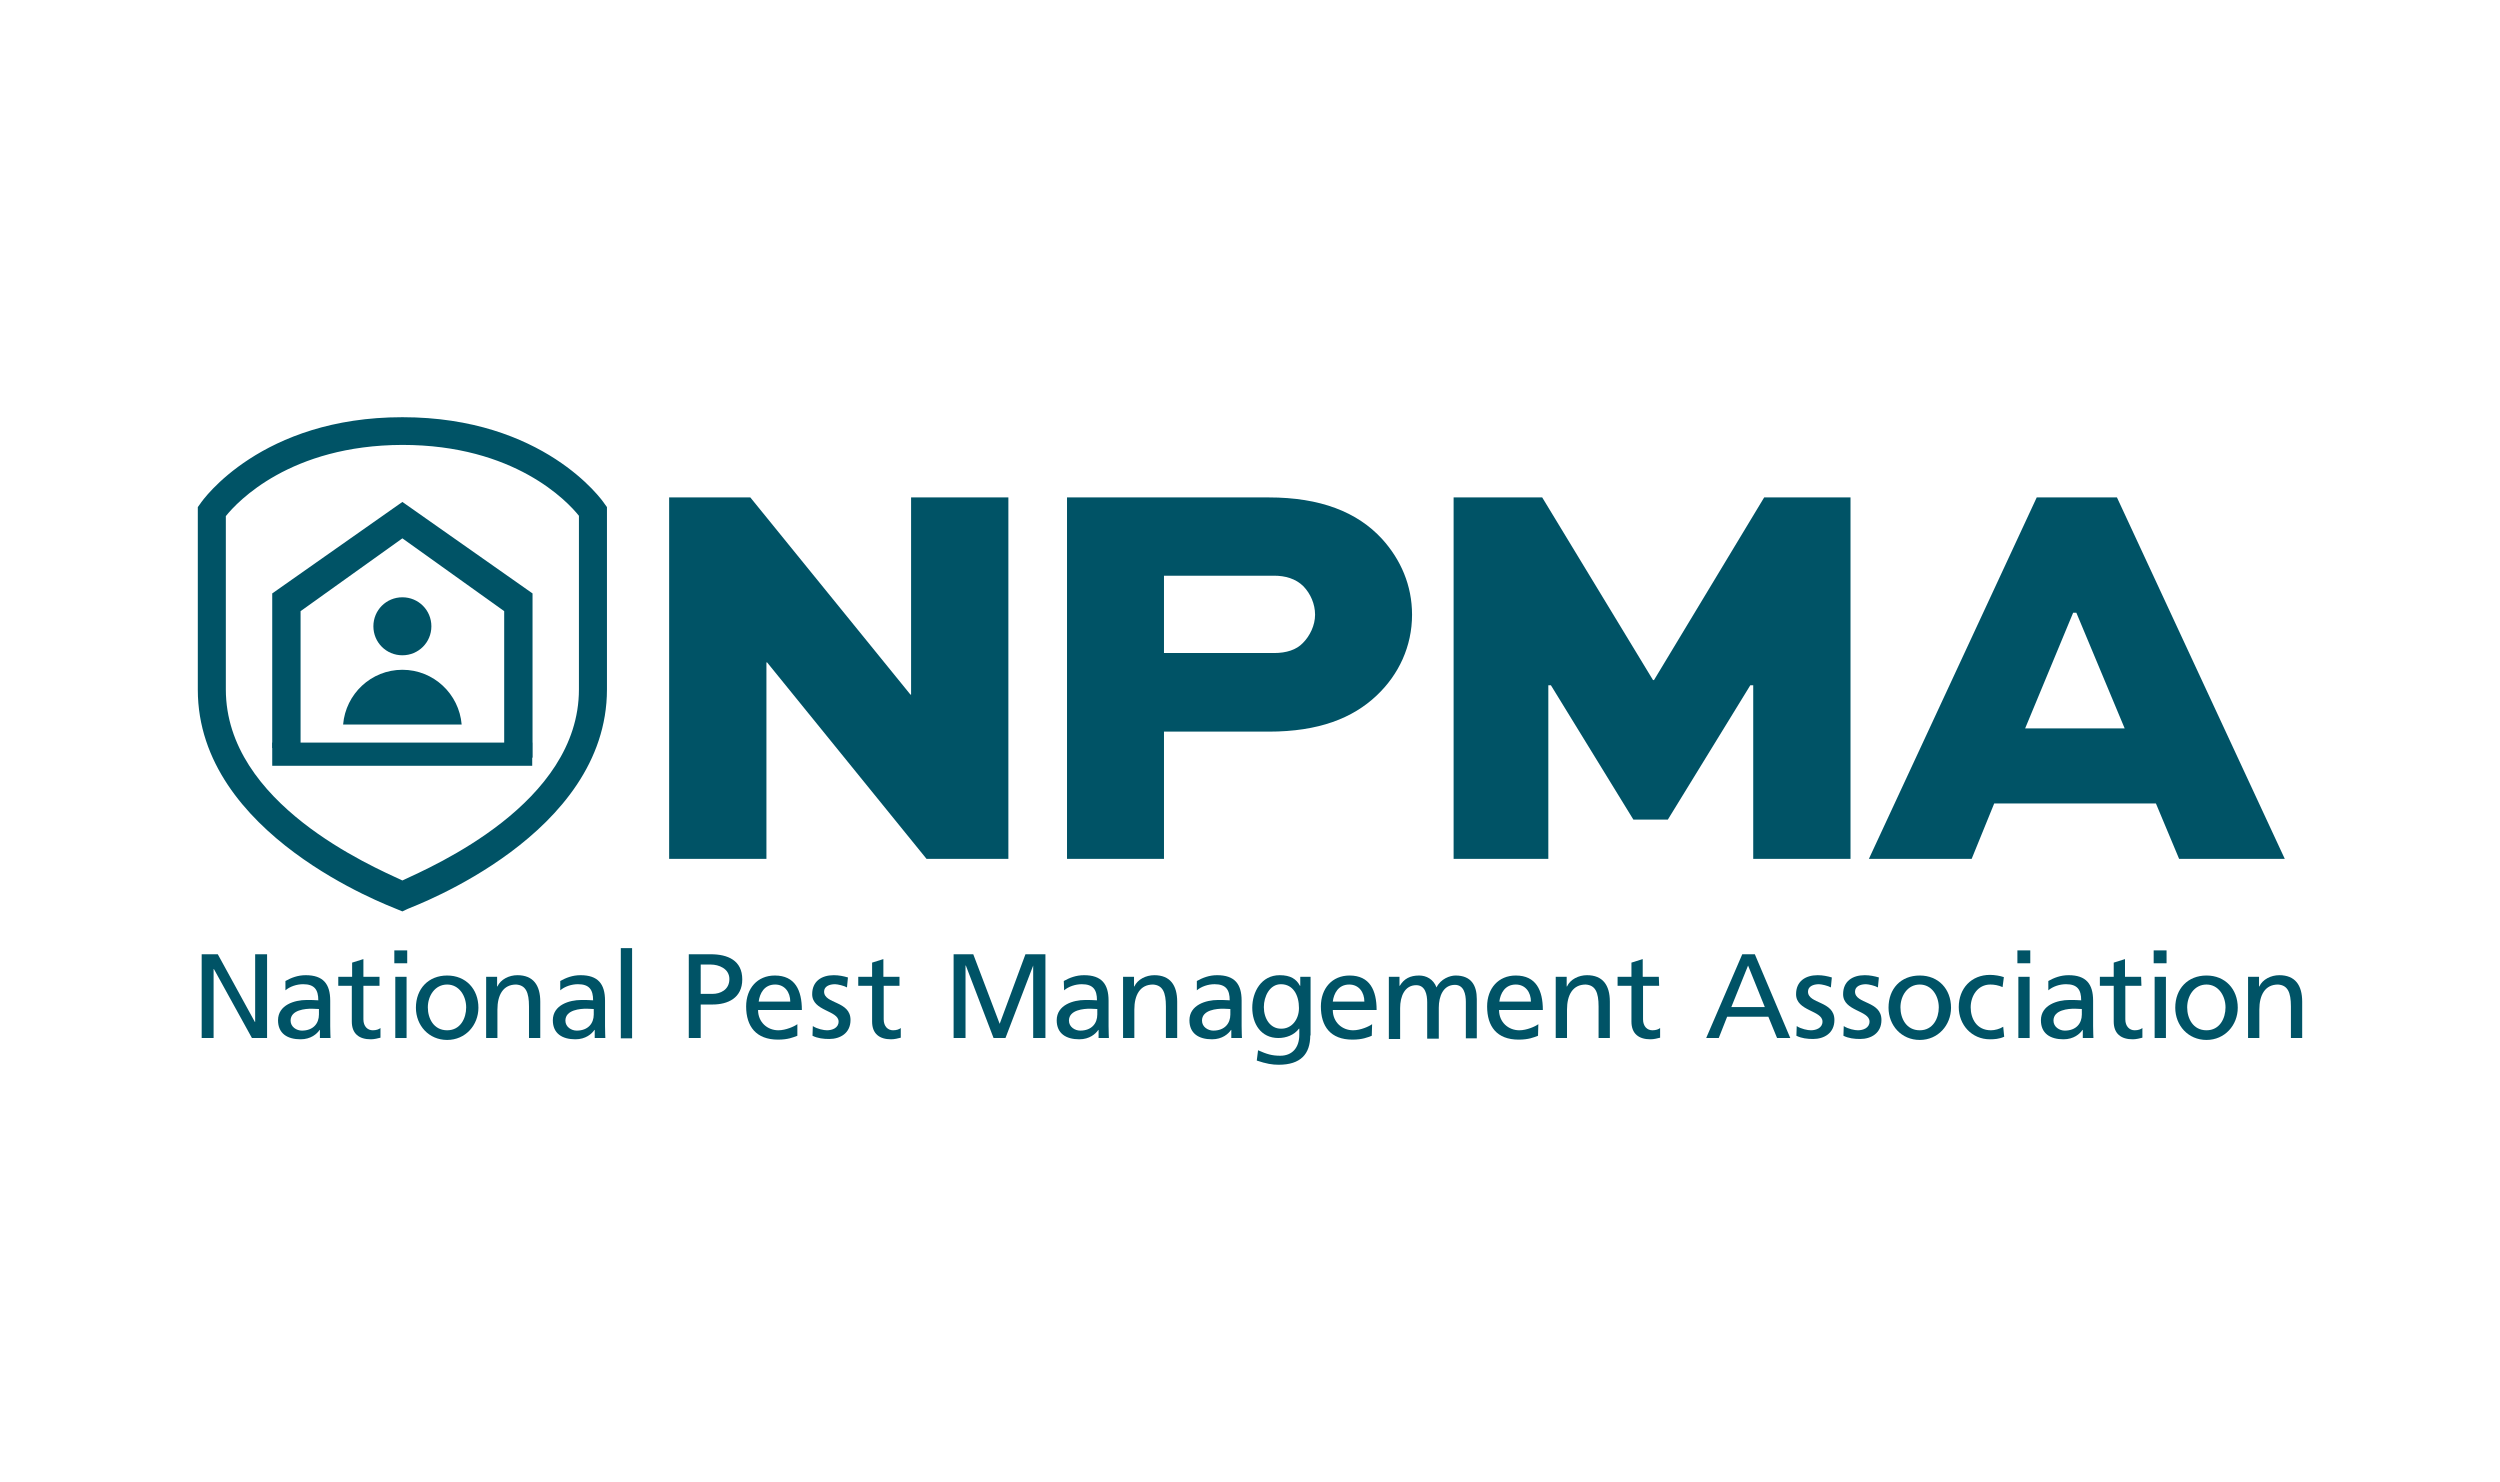
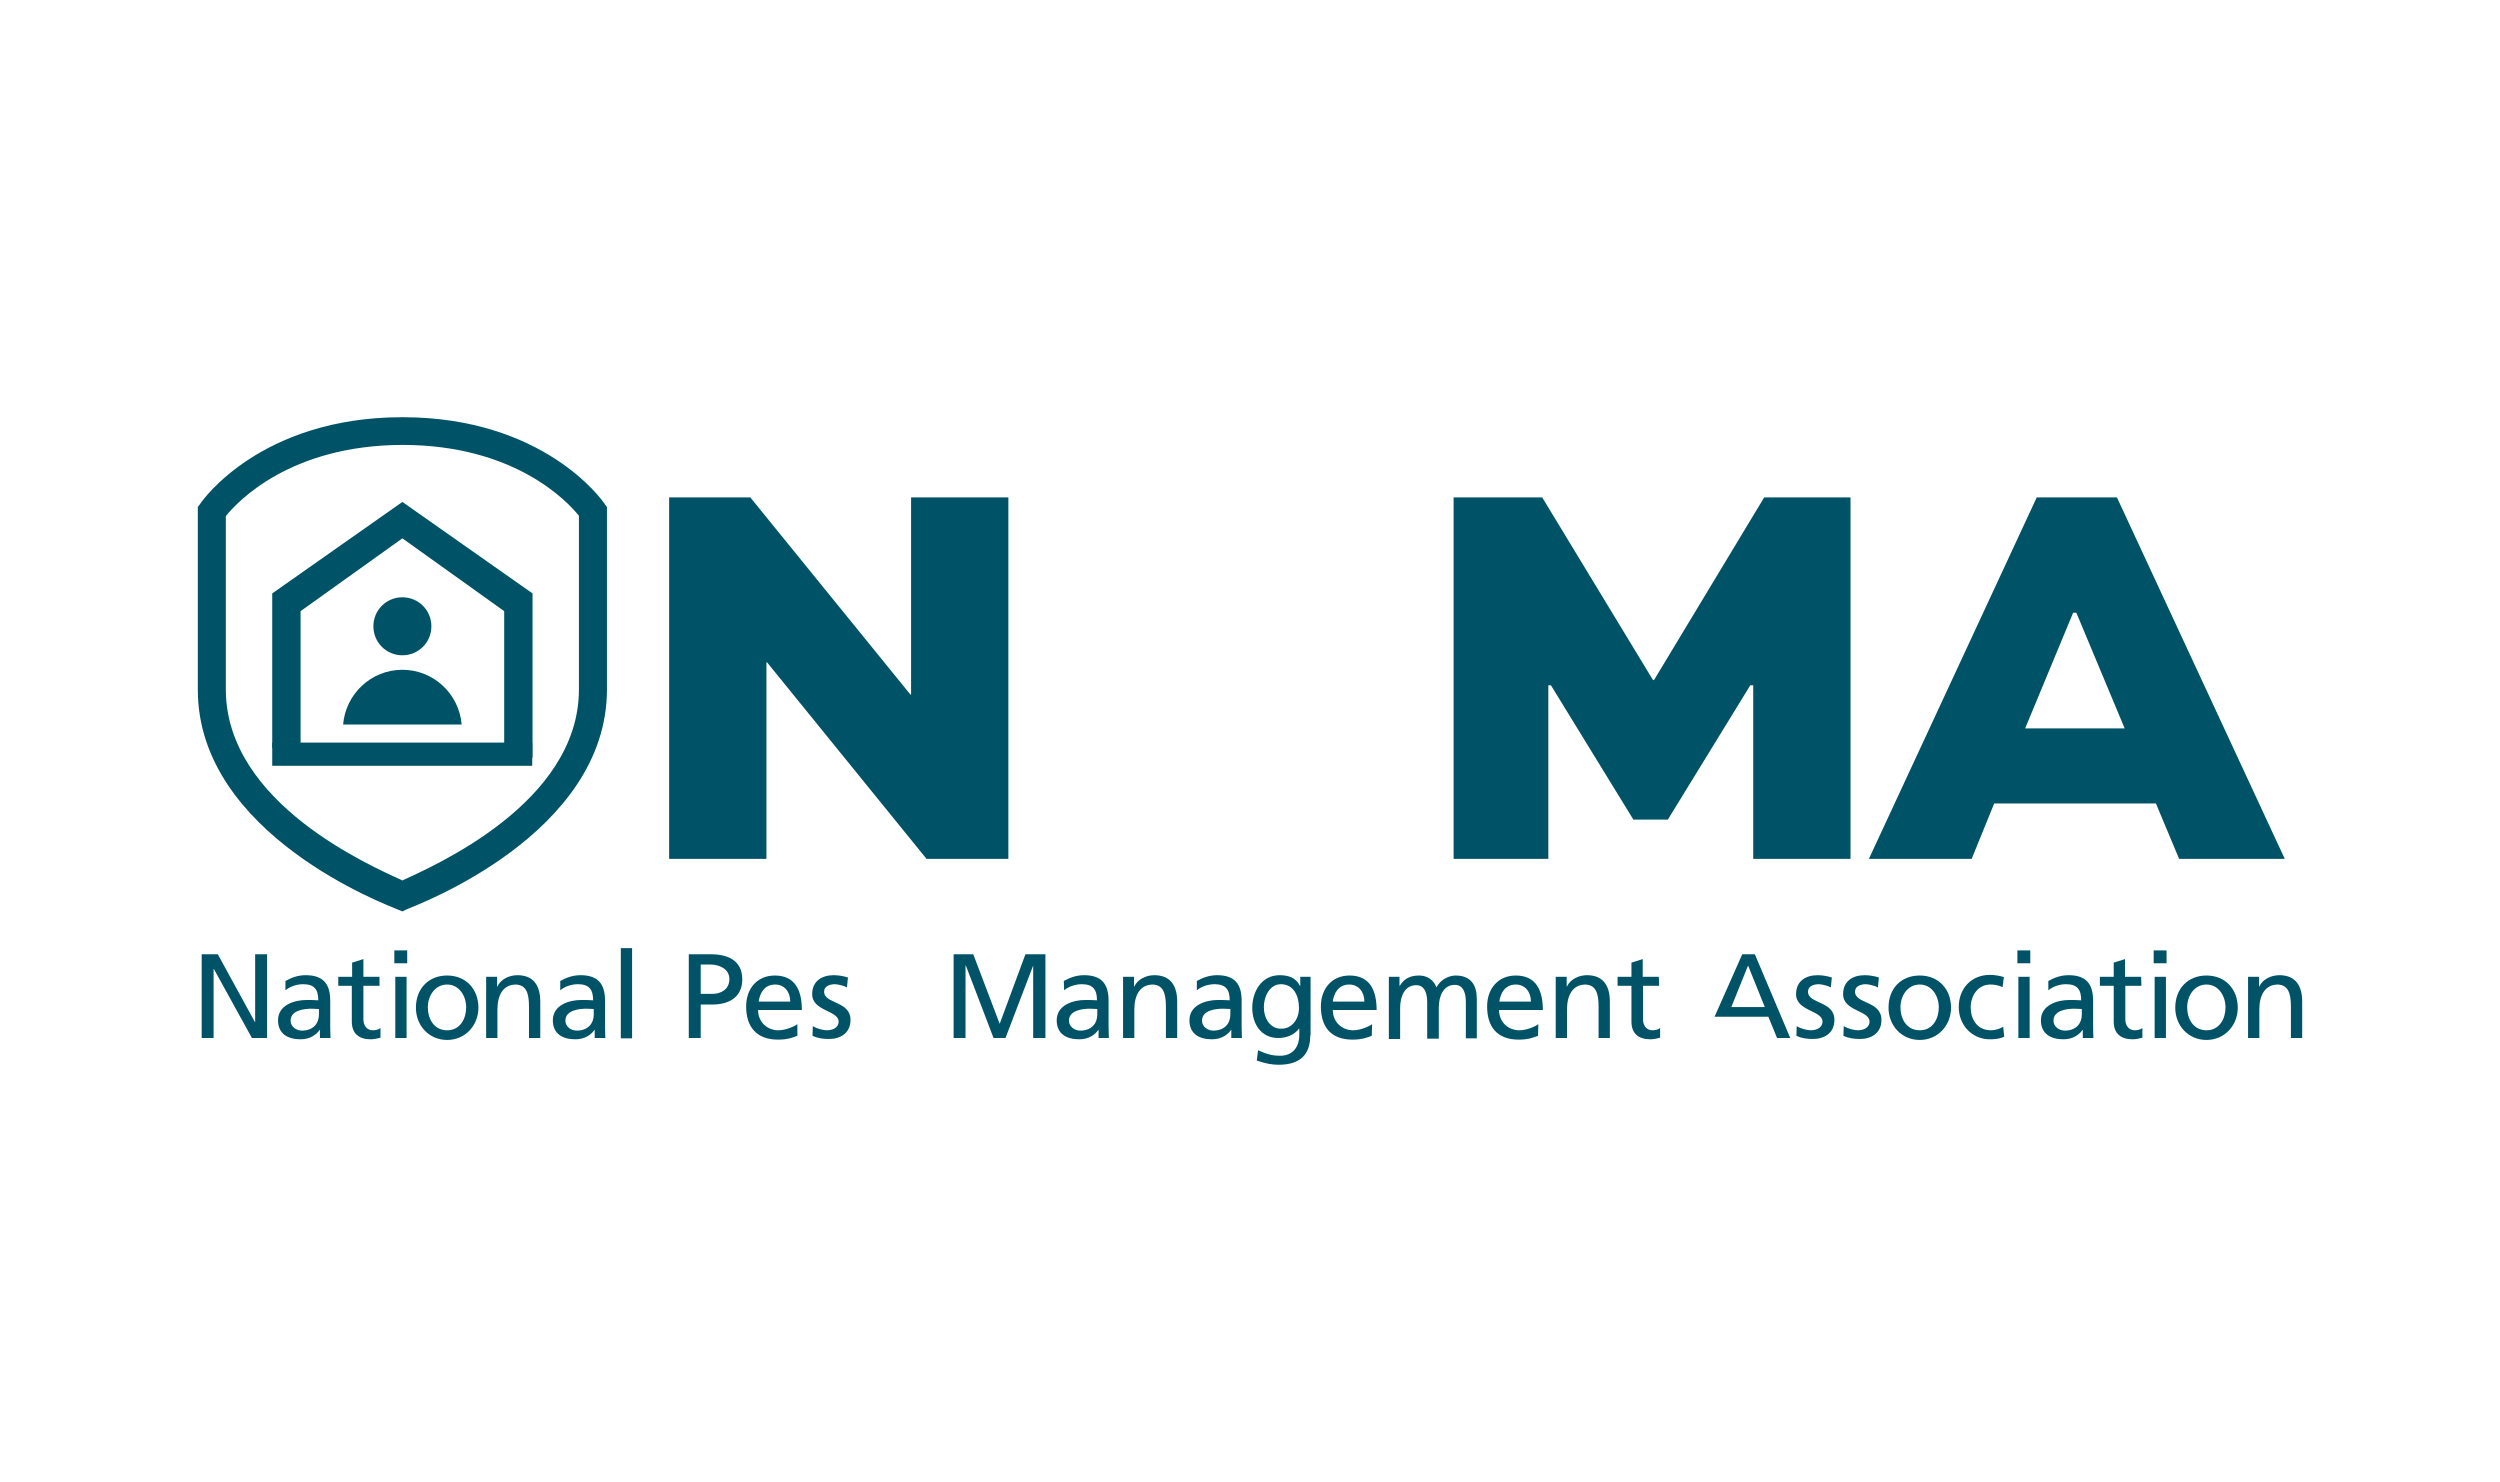
<svg xmlns="http://www.w3.org/2000/svg" version="1.1" id="Layer_1" x="0px" y="0px" viewBox="0 0 776 460" style="enable-background:new 0 0 776 460;" xml:space="preserve">
  <style type="text/css"> .st0{fill:#005366;} </style>
  <g>
    <g>
      <g>
        <path class="st0" d="M124.9,282.9l-1.7-0.7c-2.5-1.1-61.8-23-61.8-68.1v-56.7l0.8-1.1c0.7-1.1,18.9-26.8,62.7-26.8 s62,25.7,62.7,26.8l0.8,1.1V214c0,45.1-59.3,67-61.8,68.1L124.9,282.9z M70.1,160.2V214c0,35.5,45.4,54.9,54.8,59.3 c9.4-4.4,54.8-23.9,54.8-59.3v-53.9c-3.6-4.5-20-22-54.8-22C90.1,138.2,73.7,155.7,70.1,160.2" />
        <path class="st0" d="M93.3,230.9v-41.2l31.6-22.6l31.6,22.6v43c3.6,0.7,5.3,1.6,8.8,2.5v-51l-40.4-28.4l-40.4,28.4v48 C88.1,231.8,89.8,231.3,93.3,230.9" />
        <rect x="84.5" y="230.5" class="st0" width="80.7" height="7.2" />
        <path class="st0" d="M133.9,194.4c0,5-4,9-9,9s-9-4-9-9s4-9,9-9S133.9,189.4,133.9,194.4" />
        <path class="st0" d="M143.3,224.9c-0.8-9.5-8.7-17-18.4-17s-17.6,7.5-18.4,17H143.3z" />
        <polygon class="st0" points="62.6,296.2 67.6,296.2 79.1,317.2 79.2,317.2 79.2,296.2 82.9,296.2 82.9,322.2 78.2,322.2 66.4,300.8 66.3,300.8 66.3,322.2 62.6,322.2 " />
        <path class="st0" d="M88.6,304.5c1.8-1,3.8-1.8,6.3-1.8c5.4,0,7.6,2.7,7.6,7.9v7.9c0,2.2,0.1,3.2,0.1,3.7h-3.3v-2.5h-0.1 c-0.8,1.2-2.7,2.9-5.9,2.9c-4.1,0-7-1.8-7-5.9c0-4.8,5.2-6.3,8.8-6.3c1.4,0,2.4,0,3.7,0.1c0-3.3-1.2-5-4.7-5 c-2,0-4.1,0.7-5.5,1.9V304.5z M99,313.2c-0.7,0-1.5-0.1-2.2-0.1c-1.9,0-6.6,0.3-6.6,3.7c0,2,1.9,3.1,3.5,3.1c3.5,0,5.3-2.2,5.3-5 C99,314.9,99,313.2,99,313.2z" />
        <path class="st0" d="M117.8,306h-5v10.4c0,2.2,1.3,3.4,2.9,3.4c1.1,0,1.9-0.3,2.4-0.7v3c-0.8,0.2-1.9,0.5-3,0.5 c-3.6,0-5.9-1.7-5.9-5.5V306H105v-2.8h4.3v-4.4l3.5-1.1v5.5h5V306z" />
        <path class="st0" d="M126.4,299h-4v-4h4V299z M122.7,303.2h3.5v19h-3.5V303.2z" />
        <path class="st0" d="M138.8,302.8c5.8,0,9.7,4.2,9.7,10c0,5.4-4,10-9.7,10s-9.7-4.5-9.7-10C129.1,306.9,133,302.8,138.8,302.8 M138.8,319.8c4.1,0,5.9-3.7,5.9-7.1c0-3.6-2.2-7.1-5.9-7.1c-3.8,0-6,3.5-6,7.1C132.8,316.1,134.6,319.8,138.8,319.8" />
        <path class="st0" d="M150.9,303.2h3.4v3h0.1c1-2.2,3.6-3.5,6.2-3.5c4.9,0,7.1,3.1,7.1,8.2v11.3h-3.5v-9.8c0-4.4-1-6.6-4-6.8 c-4,0-5.8,3.2-5.8,7.8v8.8h-3.5V303.2z" />
        <path class="st0" d="M173.9,304.5c1.8-1,3.8-1.8,6.3-1.8c5.4,0,7.6,2.7,7.6,7.9v7.9c0,2.2,0.1,3.2,0.1,3.7h-3.3v-2.5h-0.1 c-0.8,1.2-2.7,2.9-5.9,2.9c-4.1,0-7-1.8-7-5.9c0-4.8,5.2-6.3,8.8-6.3c1.4,0,2.4,0,3.7,0.1c0-3.3-1.2-5-4.7-5 c-2,0-4.1,0.7-5.5,1.9L173.9,304.5z M184.3,313.2c-0.7,0-1.5-0.1-2.2-0.1c-1.9,0-6.6,0.3-6.6,3.7c0,2,1.9,3.1,3.5,3.1 c3.5,0,5.3-2.2,5.3-5V313.2z" />
        <rect x="192.7" y="294.3" class="st0" width="3.5" height="28" />
        <path class="st0" d="M213.8,296.2h6.8c5.3,0,9.8,1.9,9.8,7.8c0,5.8-4.5,7.8-9.2,7.8h-3.7v10.4h-3.7L213.8,296.2L213.8,296.2z M217.5,308.5h3.7c2.3,0,5.2-1.2,5.2-4.6c0-3.3-3.4-4.5-5.7-4.5h-3.2V308.5z" />
        <path class="st0" d="M247.5,321.5c-1.3,0.5-2.9,1.2-6,1.2c-6.8,0-9.9-4.1-9.9-10.3c0-5.6,3.5-9.6,8.9-9.6c6.3,0,8.4,4.6,8.4,10.7 h-13.6c0,3.8,2.9,6.3,6.3,6.3c2.3,0,5-1.2,5.9-1.9L247.5,321.5L247.5,321.5z M245.3,310.9c0-2.9-1.7-5.3-4.7-5.3 c-3.4,0-4.8,2.8-5.1,5.3H245.3z" />
        <path class="st0" d="M252.3,318.5c1.4,0.9,3.4,1.3,4.4,1.3c1.6,0,3.6-0.7,3.6-2.7c0-3.5-8.2-3.2-8.2-8.5c0-4,2.9-5.9,6.7-5.9 c1.6,0,3,0.3,4.4,0.7l-0.3,3.1c-0.8-0.5-2.9-1-3.7-1c-1.8,0-3.4,0.7-3.4,2.3c0,3.9,8.2,2.8,8.2,8.8c0,4.1-3.2,5.9-6.6,5.9 c-1.8,0-3.6-0.2-5.2-1L252.3,318.5z" />
-         <path class="st0" d="M279.3,306h-5v10.4c0,2.2,1.3,3.4,2.9,3.4c1.1,0,1.9-0.3,2.4-0.7v3c-0.8,0.2-1.9,0.5-3,0.5 c-3.6,0-5.9-1.7-5.9-5.5V306h-4.3v-2.8h4.3v-4.4l3.5-1.1v5.5h5v2.8H279.3z" />
        <polygon class="st0" points="296,296.2 302.1,296.2 310.3,317.8 318.3,296.2 324.5,296.2 324.5,322.2 320.7,322.2 320.7,299.7 320.7,299.7 312.1,322.2 308.4,322.2 299.8,299.7 299.7,299.7 299.7,322.2 296,322.2 " />
        <path class="st0" d="M330.2,304.5c1.8-1,3.8-1.8,6.3-1.8c5.4,0,7.6,2.7,7.6,7.9v7.9c0,2.2,0.1,3.2,0.1,3.7H341v-2.5h-0.1 c-0.8,1.2-2.7,2.9-5.9,2.9c-4.1,0-7-1.8-7-5.9c0-4.8,5.2-6.3,8.8-6.3c1.4,0,2.4,0,3.7,0.1c0-3.3-1.2-5-4.7-5 c-2,0-4.1,0.7-5.5,1.9L330.2,304.5z M340.6,313.2c-0.7,0-1.5-0.1-2.2-0.1c-1.9,0-6.6,0.3-6.6,3.7c0,2,1.9,3.1,3.5,3.1 c3.5,0,5.3-2.2,5.3-5L340.6,313.2L340.6,313.2z" />
        <path class="st0" d="M348.6,303.2h3.4v3h0.1c1-2.2,3.6-3.5,6.2-3.5c4.9,0,7.1,3.1,7.1,8.2v11.3h-3.5v-9.8c0-4.4-1-6.6-4-6.8 c-4,0-5.8,3.2-5.8,7.8v8.8h-3.5L348.6,303.2L348.6,303.2z" />
        <path class="st0" d="M371.5,304.5c1.8-1,3.8-1.8,6.3-1.8c5.4,0,7.6,2.7,7.6,7.9v7.9c0,2.2,0.1,3.2,0.1,3.7h-3.3v-2.5h-0.1 c-0.8,1.2-2.7,2.9-5.9,2.9c-4.1,0-7-1.8-7-5.9c0-4.8,5.2-6.3,8.8-6.3c1.4,0,2.4,0,3.7,0.1c0-3.3-1.2-5-4.7-5 c-2,0-4.1,0.7-5.5,1.9V304.5z M381.9,313.2c-0.7,0-1.5-0.1-2.2-0.1c-1.9,0-6.6,0.3-6.6,3.7c0,2,1.9,3.1,3.5,3.1 c3.5,0,5.3-2.2,5.3-5L381.9,313.2L381.9,313.2z" />
        <path class="st0" d="M406.7,321.4c0,5.8-3,9.1-9.8,9.1c-2,0-3.8-0.3-6.8-1.3l0.4-3.2c2.7,1.2,4.3,1.7,6.9,1.7 c3.7,0,5.9-2.5,5.9-6.5v-1.9h-0.1c-1.5,2-4,2.9-6.4,2.9c-5.4,0-8.1-4.4-8.1-9.4c0-4.9,2.8-10.1,8.5-10.1c3.4,0,5.2,1.2,6.3,3.3 h0.1v-2.8h3.2v18.2H406.7z M403.2,312.9c0-4-1.8-7.4-5.6-7.4c-3.5,0-5.3,3.8-5.3,7.1c0,3.6,2,6.7,5.3,6.7 C400.9,319.4,403.2,316.5,403.2,312.9" />
        <path class="st0" d="M425.8,321.5c-1.3,0.5-2.9,1.2-6,1.2c-6.8,0-9.8-4.1-9.8-10.3c0-5.6,3.5-9.6,8.9-9.6c6.3,0,8.4,4.6,8.4,10.7 h-13.6c0,3.8,2.9,6.3,6.3,6.3c2.3,0,5-1.2,5.9-1.9L425.8,321.5L425.8,321.5z M423.5,310.9c0-2.9-1.7-5.3-4.7-5.3 c-3.4,0-4.8,2.8-5.1,5.3H423.5z" />
        <path class="st0" d="M431.1,303.2h3.3v2.8h0.1c1.3-2.2,3.2-3.2,6-3.2c2.2,0,4.4,1.1,5.4,3.7c1.3-2.7,4.2-3.7,5.9-3.7 c4.9,0,6.6,3.1,6.6,7.3v12.2H455V311c0-2.4-0.6-5.3-3.4-5.3c-3.6,0-5,3.5-5,7.1v9.6H443v-11.3c0-2.4-0.6-5.3-3.4-5.3 c-3.6,0-5,3.5-5,7.1v9.6h-3.5V303.2z" />
        <path class="st0" d="M477.4,321.5c-1.3,0.5-2.9,1.2-6,1.2c-6.8,0-9.8-4.1-9.8-10.3c0-5.6,3.5-9.6,8.9-9.6c6.3,0,8.4,4.6,8.4,10.7 h-13.6c0,3.8,2.9,6.3,6.3,6.3c2.3,0,5-1.2,5.9-1.9L477.4,321.5L477.4,321.5z M475.2,310.9c0-2.9-1.7-5.3-4.7-5.3 c-3.4,0-4.8,2.8-5.1,5.3H475.2z" />
        <path class="st0" d="M482.9,303.2h3.4v3h0.1c1-2.2,3.6-3.5,6.2-3.5c4.9,0,7.1,3.1,7.1,8.2v11.3h-3.5v-9.8c0-4.4-1-6.6-4-6.8 c-4,0-5.8,3.2-5.8,7.8v8.8h-3.5L482.9,303.2L482.9,303.2z" />
        <path class="st0" d="M515,306h-5v10.4c0,2.2,1.3,3.4,2.9,3.4c1.1,0,1.9-0.3,2.4-0.7v3c-0.8,0.2-1.9,0.5-3,0.5 c-3.6,0-5.9-1.7-5.9-5.5V306h-4.3v-2.8h4.3v-4.4l3.5-1.1v5.5h5L515,306L515,306z" />
-         <path class="st0" d="M540.8,296.2h3.9l11,26h-4.1l-2.7-6.6h-12.8l-2.6,6.6h-3.9L540.8,296.2z M542.6,299.7l-5.2,12.9h10.4 L542.6,299.7z" />
+         <path class="st0" d="M540.8,296.2h3.9l11,26h-4.1l-2.7-6.6h-12.8h-3.9L540.8,296.2z M542.6,299.7l-5.2,12.9h10.4 L542.6,299.7z" />
        <path class="st0" d="M557.7,318.5c1.4,0.9,3.4,1.3,4.4,1.3c1.6,0,3.6-0.7,3.6-2.7c0-3.5-8.2-3.2-8.2-8.5c0-4,2.9-5.9,6.7-5.9 c1.6,0,3,0.3,4.4,0.7l-0.3,3.1c-0.8-0.5-2.9-1-3.7-1c-1.8,0-3.4,0.7-3.4,2.3c0,3.9,8.2,2.8,8.2,8.8c0,4.1-3.2,5.9-6.6,5.9 c-1.8,0-3.6-0.2-5.2-1L557.7,318.5z" />
        <path class="st0" d="M572.3,318.5c1.4,0.9,3.4,1.3,4.4,1.3c1.6,0,3.6-0.7,3.6-2.7c0-3.5-8.2-3.2-8.2-8.5c0-4,2.9-5.9,6.7-5.9 c1.6,0,3,0.3,4.4,0.7l-0.3,3.1c-0.8-0.5-2.9-1-3.7-1c-1.8,0-3.4,0.7-3.4,2.3c0,3.9,8.2,2.8,8.2,8.8c0,4.1-3.2,5.9-6.6,5.9 c-1.8,0-3.6-0.2-5.2-1L572.3,318.5z" />
        <path class="st0" d="M595.9,302.8c5.8,0,9.7,4.2,9.7,10c0,5.4-4,10-9.7,10s-9.7-4.5-9.7-10C586.2,306.9,590,302.8,595.9,302.8 M595.9,319.8c4.1,0,5.9-3.7,5.9-7.1c0-3.6-2.2-7.1-5.9-7.1c-3.8,0-6,3.5-6,7.1C589.9,316.1,591.7,319.8,595.9,319.8" />
        <path class="st0" d="M621.6,306.4c-1.3-0.6-2.7-0.8-3.8-0.8c-3.9,0-6.1,3.5-6.1,7.1c0,3.4,1.8,7.1,6.3,7.1c1.2,0,2.7-0.4,3.8-1.1 l0.3,3.1c-1.5,0.7-3.1,0.8-4.4,0.8c-5.7,0-9.7-4.5-9.7-10c0-5.8,3.9-10,9.7-10c1.4,0,3.2,0.3,4.3,0.7L621.6,306.4z" />
        <path class="st0" d="M630.2,299h-4v-4h4V299z M626.5,303.2h3.5v19h-3.5V303.2z" />
        <path class="st0" d="M635.8,304.5c1.8-1,3.8-1.8,6.3-1.8c5.4,0,7.6,2.7,7.6,7.9v7.9c0,2.2,0.1,3.2,0.1,3.7h-3.3v-2.5h-0.1 c-0.8,1.2-2.7,2.9-5.9,2.9c-4.1,0-7-1.8-7-5.9c0-4.8,5.2-6.3,8.8-6.3c1.4,0,2.4,0,3.7,0.1c0-3.3-1.2-5-4.7-5 c-2,0-4.1,0.7-5.5,1.9L635.8,304.5z M646.2,313.2c-0.7,0-1.5-0.1-2.2-0.1c-1.9,0-6.6,0.3-6.6,3.7c0,2,1.9,3.1,3.5,3.1 c3.5,0,5.3-2.2,5.3-5V313.2z" />
        <path class="st0" d="M664.7,306h-5v10.4c0,2.2,1.3,3.4,2.9,3.4c1.1,0,1.9-0.3,2.4-0.7v3c-0.8,0.2-1.9,0.5-3,0.5 c-3.6,0-5.9-1.7-5.9-5.5V306h-4.3v-2.8h4.3v-4.4l3.5-1.1v5.5h5L664.7,306L664.7,306z" />
        <path class="st0" d="M672.5,299h-4v-4h4V299z M668.8,303.2h3.5v19h-3.5V303.2z" />
        <path class="st0" d="M684.9,302.8c5.8,0,9.7,4.2,9.7,10c0,5.4-4,10-9.7,10s-9.7-4.5-9.7-10C675.2,306.9,679.1,302.8,684.9,302.8 M684.9,319.8c4.1,0,5.9-3.7,5.9-7.1c0-3.6-2.2-7.1-5.9-7.1c-3.8,0-6,3.5-6,7.1C678.9,316.1,680.7,319.8,684.9,319.8" />
        <path class="st0" d="M697.8,303.2h3.4v3h0.1c1-2.2,3.6-3.5,6.2-3.5c4.9,0,7.1,3.1,7.1,8.2v11.3h-3.5v-9.8c0-4.4-1-6.6-4-6.8 c-4,0-5.8,3.2-5.8,7.8v8.8h-3.5V303.2z" />
        <polygon class="st0" points="313,154.4 313,266.6 287.6,266.6 238.1,205.6 237.9,205.6 237.9,266.6 207.7,266.6 207.7,154.4 232.9,154.4 282.6,215.6 282.8,215.6 282.8,154.4 " />
-         <path class="st0" d="M331.2,266.6V154.4h62.6c16,0,27.5,4.5,35.2,12.9c5.8,6.4,9.3,14.4,9.3,23.5c0,9.8-4.1,18.6-11,25.1 c-7.4,7-17.9,11.2-33.5,11.2h-32.5v39.5L331.2,266.6L331.2,266.6z M361.3,178.8v23.9h34.2c3.8,0,6.9-1,8.9-3.1 c2.2-2.2,3.8-5.5,3.8-8.8s-1.4-6.5-3.6-8.8c-2.4-2.4-5.7-3.3-9.1-3.3h-34.2V178.8z" />
        <polygon class="st0" points="544.2,266.6 544.2,212.7 543.3,212.7 517.7,254.4 507,254.4 481.4,212.7 480.6,212.7 480.6,266.6 451.2,266.6 451.2,154.4 478.7,154.4 513.1,211.1 513.4,211.1 547.6,154.4 574.4,154.4 574.4,266.6 " />
        <path class="st0" d="M580.1,266.6l52.1-112.2h24.9l52.1,112.2h-32.8l-7.2-17.2H619l-7,17.2H580.1z M628.6,226.1h30.9l-15-35.9h-1 L628.6,226.1z" />
      </g>
    </g>
  </g>
</svg>